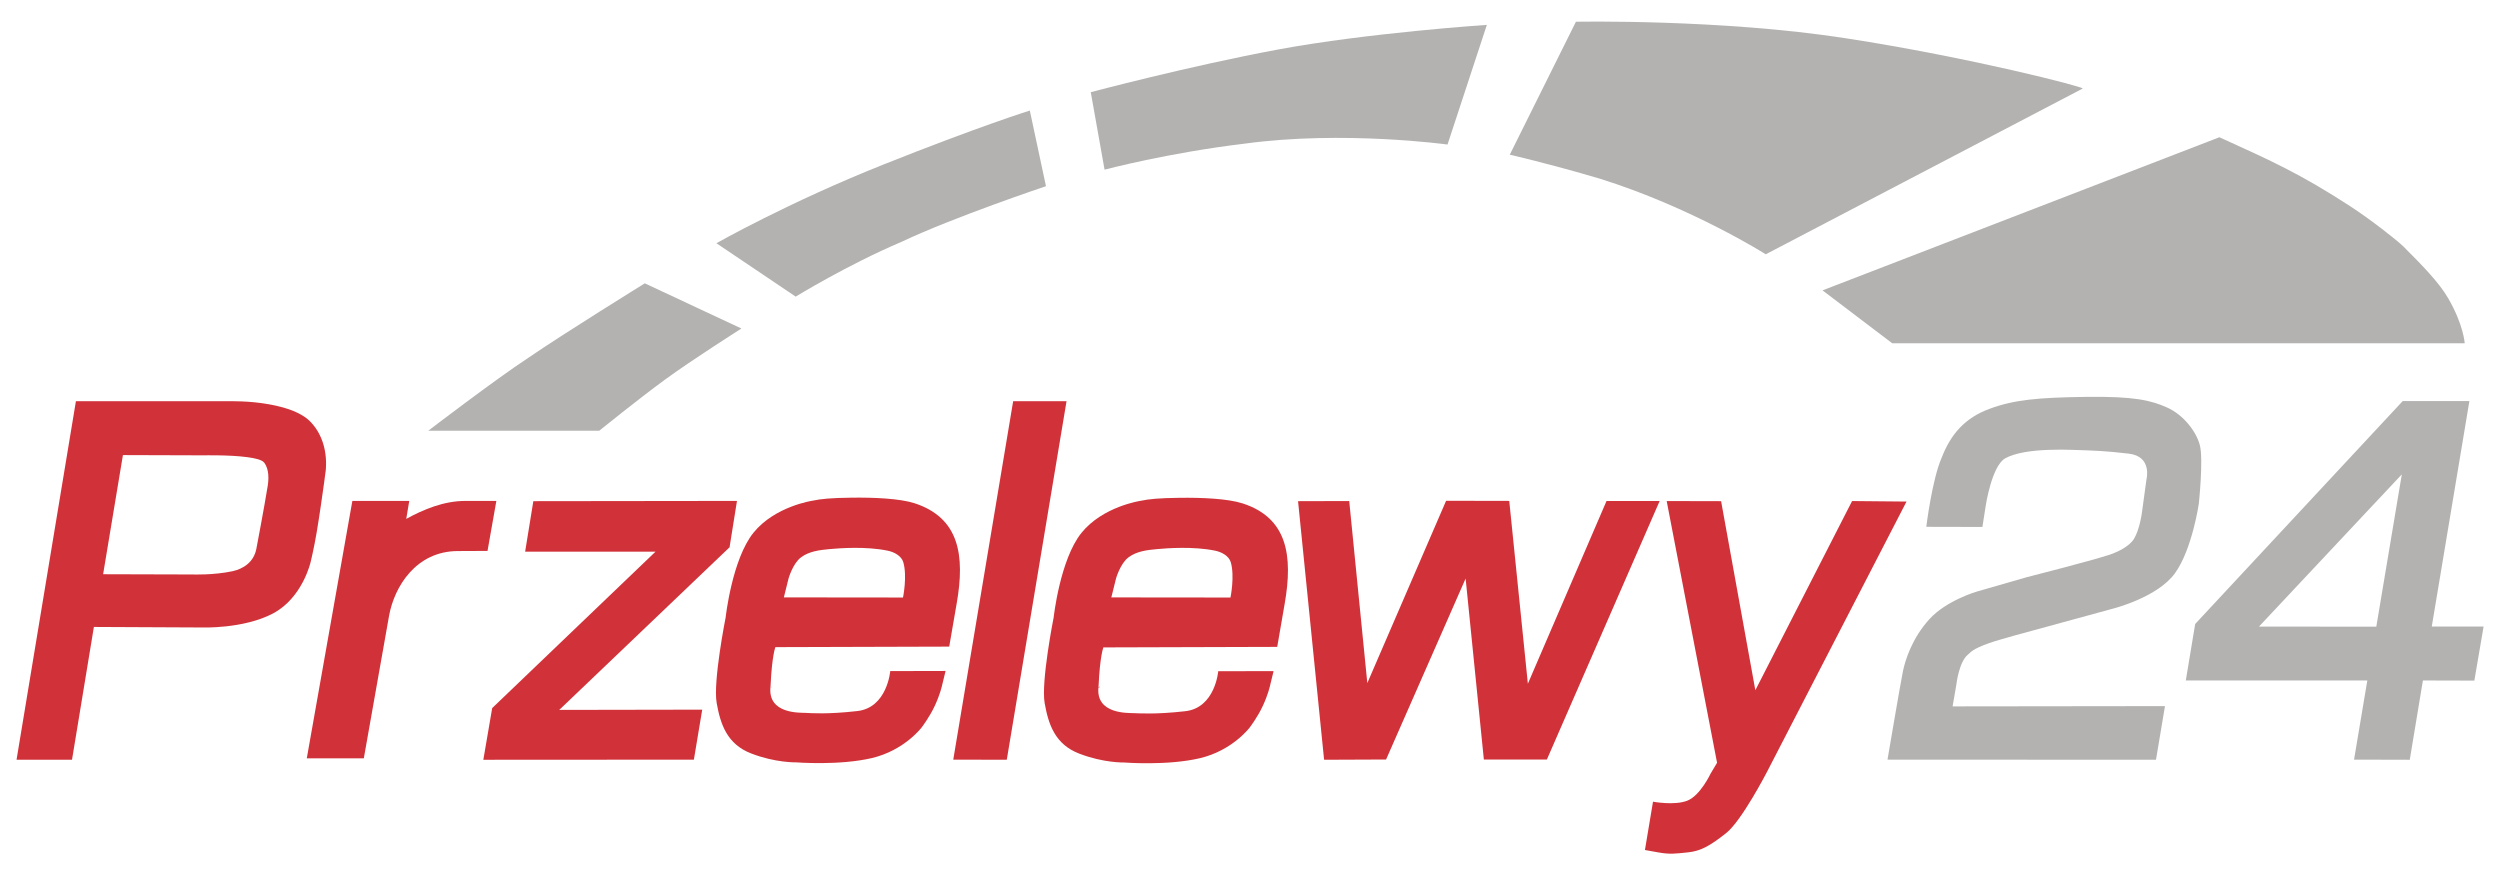
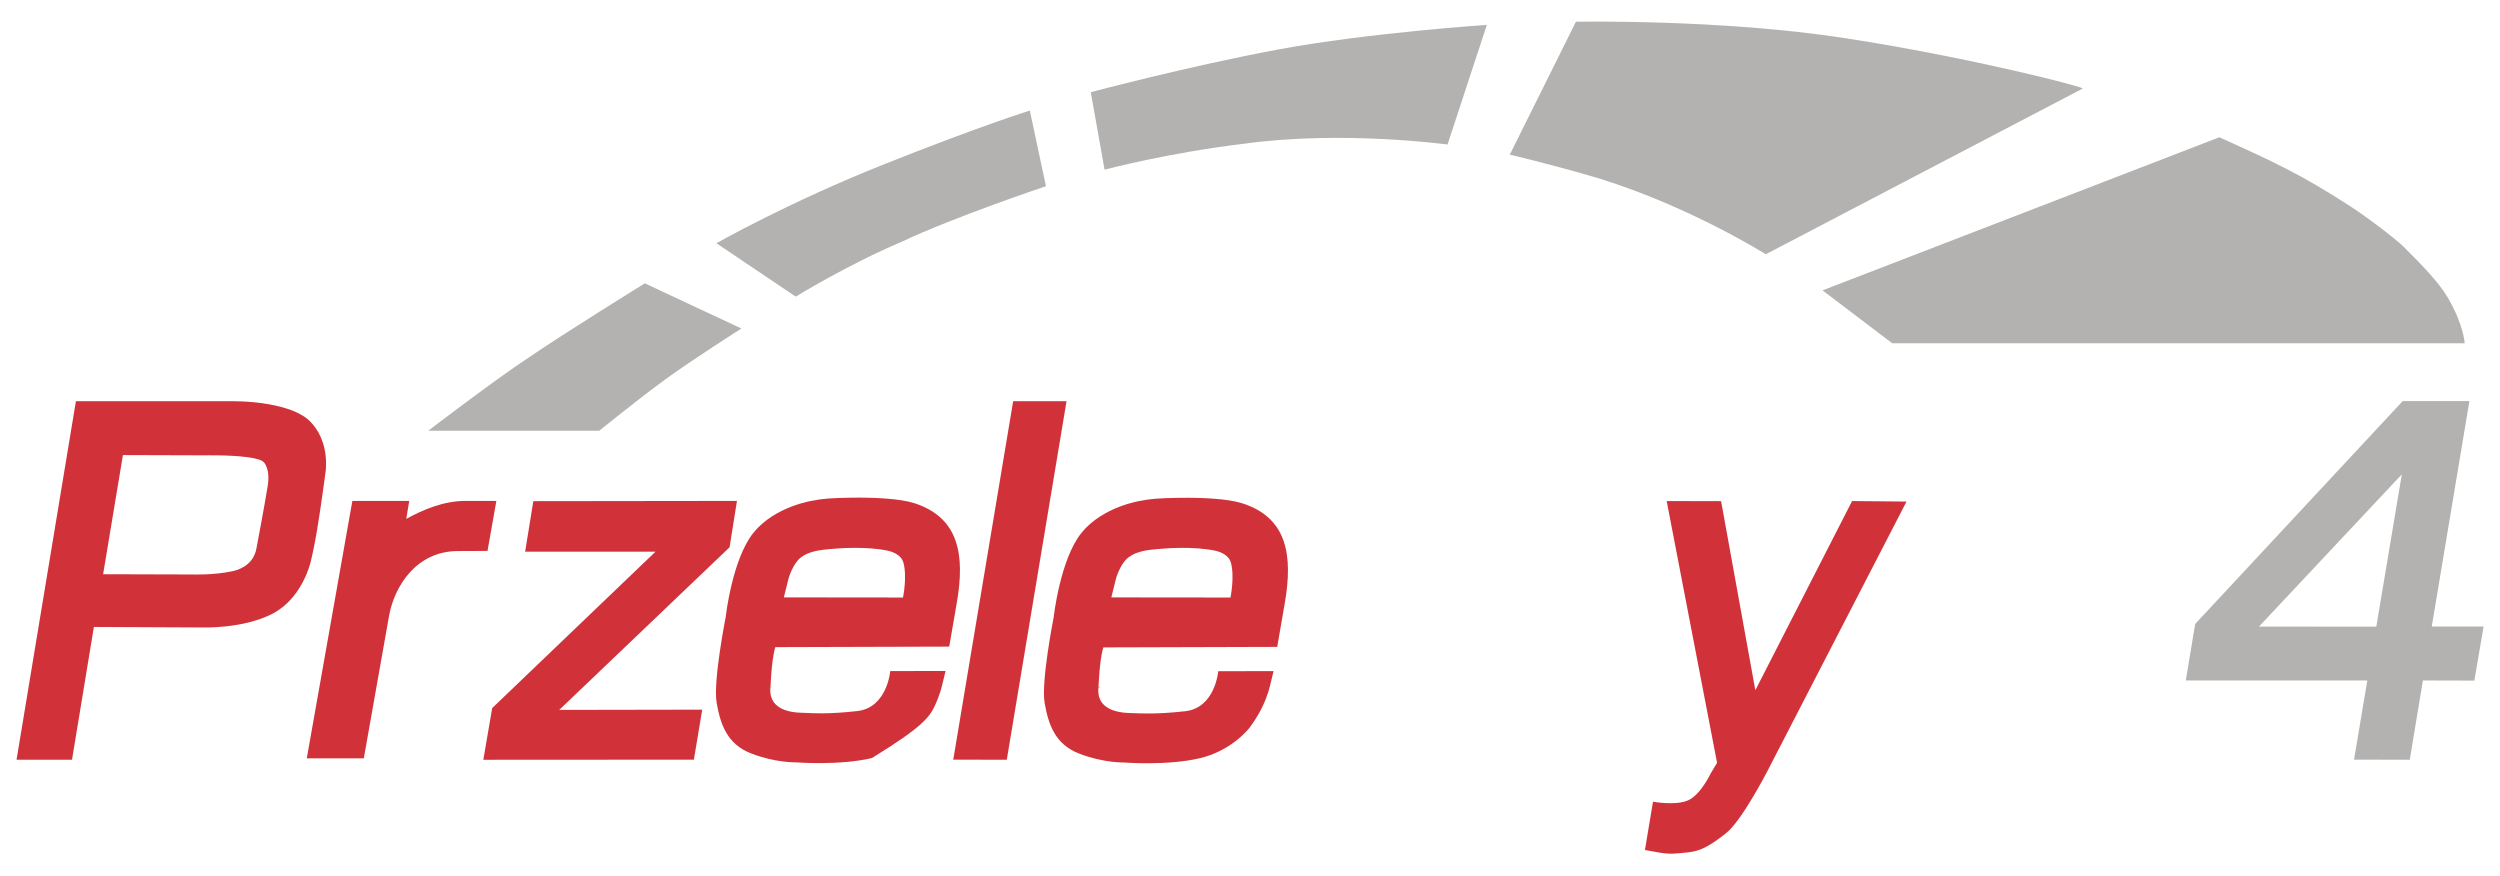
<svg xmlns="http://www.w3.org/2000/svg" xmlns:xlink="http://www.w3.org/1999/xlink" width="177px" height="62px" viewBox="0 0 177 62" version="1.1">
  <defs>
    <path d="M0 0L177 0L177 61.95L0 61.95L0 0Z" id="path_1" />
    <clipPath id="mask_1">
      <use xlink:href="#path_1" />
    </clipPath>
  </defs>
  <g id="Przelewy24_colorato">
-     <path d="M0 0L177 0L177 61.95L0 61.95L0 0Z" id="Background" fill="none" fill-rule="evenodd" stroke="none" />
    <g clip-path="url(#mask_1)">
      <g id="Group" transform="translate(1.171 1.529)">
        <path d="M3.54 0.018L17.958 0L17.433 3.282L5.375 14.796L15.497 14.778L14.907 18.318L0 18.327L0.627 14.667L12.187 3.595L2.959 3.595L3.54 0.018L3.54 0.018Z" transform="translate(33.049 33.936)" id="Polygon" fill="#D13239" fill-rule="evenodd" stroke="none" />
        <path d="M20.816 1.466C20.503 1.134 20.051 0.876 19.553 0.673C19.027 0.47 18.447 0.323 17.875 0.221C17.156 0.092 16.456 0.037 15.958 0.018C15.497 0 15.202 0 15.202 0L8.896 0L4.204 0L0 25.388L3.927 25.388L5.476 15.985L13.091 16.022C13.091 16.022 16.059 16.142 18.161 15.027C20.263 13.911 20.825 11.376 20.825 11.376C20.825 11.376 21.056 10.436 21.249 9.293C21.461 8.03 21.673 6.518 21.784 5.716C21.83 5.365 21.858 5.144 21.858 5.144C21.858 5.144 21.913 4.886 21.913 4.48C21.922 3.918 21.839 3.07 21.397 2.259C21.24 1.973 21.056 1.715 20.816 1.466L20.816 1.466ZM17.792 5.946C17.792 5.992 17.442 8.03 16.981 10.445C16.806 11.367 16.096 11.864 15.285 12.04C13.939 12.325 12.491 12.27 12.491 12.27L6.13 12.252L7.532 3.817L13.293 3.835C13.293 3.835 13.681 3.826 14.225 3.835C14.842 3.844 15.663 3.872 16.336 3.964C16.916 4.038 17.377 4.158 17.525 4.342C17.718 4.582 17.792 4.895 17.82 5.172C17.857 5.577 17.792 5.918 17.792 5.946L17.792 5.946Z" transform="translate(0 26.874)" id="Shape" fill="#D13239" fill-rule="evenodd" stroke="none" />
        <path d="M4.241 0L8.02 0L3.789 25.388L0 25.379L4.241 0L4.241 0Z" transform="translate(66.32 26.874)" id="Polygon" fill="#D13239" fill-rule="evenodd" stroke="none" />
-         <path d="M0 0.028L3.623 0.018L4.904 12.906L10.482 0L14.953 0.009L16.271 12.952L21.839 0.018L25.601 0.018L17.617 18.318L13.155 18.318L11.864 5.504L6.232 18.318L1.844 18.336L0 0.028L0 0.028Z" transform="translate(90.731 33.926)" id="Polygon" fill="#D13239" fill-rule="evenodd" stroke="none" />
        <g id="Group" transform="translate(49.52 33.702)">
-           <path d="M14.062 0.399C13.002 0.058 11.167 -0.016 9.609 0.003C8.107 0.021 7.415 0.095 6.853 0.215C6.853 0.215 4.179 0.602 2.658 2.482C1.137 4.363 0.686 8.475 0.686 8.475C0.686 8.475 -0.218 13.02 0.049 14.541C0.317 16.052 0.787 17.463 2.502 18.117C4.216 18.781 5.673 18.744 5.673 18.744C5.673 18.744 8.734 18.984 11.038 18.44C13.343 17.896 14.56 16.274 14.56 16.274C14.56 16.274 15.104 15.573 15.491 14.743C15.878 13.914 15.998 13.333 16.016 13.259L16.256 12.273L12.338 12.282C12.338 12.282 12.126 14.873 10.006 15.112C7.895 15.352 6.761 15.26 6.346 15.241C5.94 15.223 3.672 15.324 3.857 13.425C3.857 13.398 3.857 13.361 3.866 13.305C3.967 11.148 4.207 10.586 4.207 10.586L16.514 10.549L17.04 7.507C17.648 4.059 17.215 1.432 14.062 0.399L14.062 0.399ZM13.242 7.073L4.806 7.064L5.138 5.727C5.138 5.727 5.433 4.677 6.014 4.234C6.604 3.792 7.351 3.709 8.051 3.644C8.752 3.579 10.623 3.441 12.145 3.755C12.652 3.856 13.131 4.142 13.26 4.566C13.555 5.562 13.242 7.073 13.242 7.073L13.242 7.073Z" id="Shape" fill="#D13239" fill-rule="evenodd" stroke="none" />
+           <path d="M14.062 0.399C13.002 0.058 11.167 -0.016 9.609 0.003C8.107 0.021 7.415 0.095 6.853 0.215C6.853 0.215 4.179 0.602 2.658 2.482C1.137 4.363 0.686 8.475 0.686 8.475C0.686 8.475 -0.218 13.02 0.049 14.541C0.317 16.052 0.787 17.463 2.502 18.117C4.216 18.781 5.673 18.744 5.673 18.744C5.673 18.744 8.734 18.984 11.038 18.44C14.56 16.274 15.104 15.573 15.491 14.743C15.878 13.914 15.998 13.333 16.016 13.259L16.256 12.273L12.338 12.282C12.338 12.282 12.126 14.873 10.006 15.112C7.895 15.352 6.761 15.26 6.346 15.241C5.94 15.223 3.672 15.324 3.857 13.425C3.857 13.398 3.857 13.361 3.866 13.305C3.967 11.148 4.207 10.586 4.207 10.586L16.514 10.549L17.04 7.507C17.648 4.059 17.215 1.432 14.062 0.399L14.062 0.399ZM13.242 7.073L4.806 7.064L5.138 5.727C5.138 5.727 5.433 4.677 6.014 4.234C6.604 3.792 7.351 3.709 8.051 3.644C8.752 3.579 10.623 3.441 12.145 3.755C12.652 3.856 13.131 4.142 13.26 4.566C13.555 5.562 13.242 7.073 13.242 7.073L13.242 7.073Z" id="Shape" fill="#D13239" fill-rule="evenodd" stroke="none" />
          <path d="M0.092 0C0.092 0.028 0.02 0.056 0.02 0.083C-0.052 0.231 0.092 -0.009 0.092 0L0.092 0Z" transform="translate(3.873 13.342)" id="Shape" fill="#D13239" fill-rule="evenodd" stroke="none" />
        </g>
        <g id="Group" transform="translate(72.742 33.712)">
          <path d="M0.092 0C0.092 0.028 0 0.056 0 0.083C0 0.231 0.092 -0.009 0.092 0L0.092 0Z" transform="translate(3.866 13.342)" id="Shape" fill="#D13239" fill-rule="evenodd" stroke="none" />
          <path d="M14.062 0.399C13.002 0.058 11.167 -0.016 9.609 0.003C8.107 0.021 7.415 0.095 6.853 0.215C6.853 0.215 4.179 0.602 2.658 2.482C1.137 4.363 0.686 8.475 0.686 8.475C0.686 8.475 -0.218 13.02 0.049 14.541C0.317 16.052 0.787 17.463 2.502 18.117C4.216 18.781 5.673 18.744 5.673 18.744C5.673 18.744 8.734 18.984 11.038 18.44C13.343 17.896 14.56 16.274 14.56 16.274C14.56 16.274 15.104 15.573 15.491 14.743C15.878 13.914 15.998 13.333 16.016 13.259L16.256 12.273L12.338 12.282C12.338 12.282 12.126 14.872 10.006 15.112C7.895 15.352 6.761 15.26 6.346 15.25C5.94 15.232 3.672 15.324 3.857 13.434C3.857 13.407 3.857 13.37 3.866 13.315C3.967 11.157 4.207 10.595 4.207 10.595L16.514 10.558L17.04 7.516C17.648 4.059 17.215 1.422 14.062 0.399L14.062 0.399ZM13.205 7.064L4.769 7.055L5.101 5.718C5.101 5.718 5.396 4.667 5.977 4.225C6.558 3.782 7.314 3.699 8.014 3.635C8.715 3.57 10.586 3.432 12.108 3.745C12.615 3.847 13.094 4.133 13.223 4.557C13.518 5.543 13.205 7.064 13.205 7.064L13.205 7.064Z" id="Shape" fill="#D13239" fill-rule="evenodd" stroke="none" />
        </g>
        <path d="M5.393 0.009L7.817 13.395L14.667 5.62668e-06L18.52 0.037L8.647 19.166C8.647 19.166 6.859 22.632 5.752 23.508C4.646 24.384 3.964 24.78 3.061 24.872C2.157 24.964 1.788 25.029 0.922 24.872L0 24.706L0.572 21.286C0.572 21.286 2.102 21.572 3.005 21.212C3.918 20.853 4.646 19.304 4.646 19.304L5.107 18.53L1.54 0L5.393 0.009L5.393 0.009L5.393 0.009Z" transform="translate(115.29 33.945)" id="Shape" fill="#D13239" fill-rule="evenodd" stroke="none" />
-         <path d="M2.747 9.205L6.72 9.214L6.96 7.675C6.96 7.675 7.384 4.891 8.334 4.356C8.638 4.181 9.127 4.024 9.689 3.923C10.731 3.738 12.049 3.72 13.127 3.757C14.778 3.812 15.405 3.83 17.082 4.024C18.76 4.218 18.336 5.84 18.336 5.84L18.004 8.265C18.004 8.265 17.857 9.353 17.47 10.025C17.128 10.625 16.188 11.03 15.644 11.206C14.335 11.63 9.855 12.773 9.855 12.773L6.333 13.787C6.333 13.787 4.167 14.414 2.959 15.75C1.742 17.096 1.263 18.617 1.097 19.41C0.931 20.203 0 25.688 0 25.688L19.009 25.697L19.645 21.899L4.609 21.918L4.877 20.369C4.877 20.369 5.052 18.774 5.697 18.249C5.9 18.083 6.001 17.861 7.2 17.437C7.919 17.179 10.371 16.525 10.371 16.525L16.041 14.976C16.041 14.976 19.138 14.183 20.355 12.487C21.572 10.8 22.042 7.564 22.042 7.564C22.042 7.564 22.374 4.42 22.116 3.434C21.867 2.448 20.936 1.268 19.802 0.761C18.668 0.254 17.488 -0.041 14.068 0.005C10.648 0.051 8.951 0.208 7.218 0.853C5.485 1.489 4.48 2.65 3.844 4.291C3.153 5.849 2.747 9.205 2.747 9.205L2.747 9.205L2.747 9.205Z" transform="translate(132.464 26.565)" id="Shape" fill="#B3B2B1" fill-rule="evenodd" stroke="none" />
        <path d="M17.414 15.967L20.078 0L15.358 0L0.664 15.783L0 19.783L12.851 19.783L11.911 25.388L15.856 25.398L16.787 19.783L20.429 19.793L21.083 15.967L17.414 15.967L17.414 15.967ZM13.487 15.976L5.181 15.967L15.294 5.19L13.487 15.976L13.487 15.976Z" transform="translate(153.584 26.865)" id="Shape" fill="#B3B2B1" fill-rule="evenodd" stroke="none" />
        <path d="M0 10.436L12.104 10.436C12.104 10.436 14.815 8.242 16.741 6.831C18.668 5.421 22.171 3.199 22.171 3.199L15.331 0C15.331 0 9.551 3.577 7.098 5.264C4.72 6.822 0 10.436 0 10.436L0 10.436L0 10.436Z" transform="translate(29.15 18.531)" id="Shape" fill="#B3B2B1" fill-rule="evenodd" stroke="none" />
        <path d="M5.614 13.174L0 9.394C0 9.394 5.08 6.508 11.837 3.817C18.585 1.125 22.189 0 22.189 0L23.333 5.356C23.333 5.356 16.833 7.532 13.109 9.293C9.256 10.933 5.614 13.174 5.614 13.174L5.614 13.174L5.614 13.174Z" transform="translate(49.551 6.298)" id="Shape" fill="#B3B2B1" fill-rule="evenodd" stroke="none" />
        <path d="M0.977 10.251L0 4.766C0 4.766 6.933 2.922 13.275 1.742C19.627 0.562 28.043 1.75834e-07 28.043 1.75834e-07L25.259 8.472C25.259 8.472 17.857 7.458 10.906 8.408C5.494 9.053 0.977 10.251 0.977 10.251L0.977 10.251L0.977 10.251Z" transform="translate(76.055 0.232)" id="Shape" fill="#B3B2B1" fill-rule="evenodd" stroke="none" />
        <path d="M0 9.423L4.683 0.011C4.683 0.011 14.944 -0.192 23.794 1.181C32.644 2.546 40.738 4.648 40.562 4.74L18.124 16.475C18.124 16.475 12.879 13.156 6.37 11.119C2.683 10.031 0 9.423 0 9.423L0 9.423L0 9.423Z" transform="translate(105.721 0)" id="Shape" fill="#B3B2B1" fill-rule="evenodd" stroke="none" />
        <path d="M0 10.841L4.932 14.584L45.467 14.584C45.467 14.584 45.384 13.275 44.305 11.413C43.632 10.251 42.406 9.016 41.125 7.735C40.655 7.274 38.792 5.817 37.391 4.904C33.814 2.581 31.814 1.687 28.099 0L0 10.841L0 10.841L0 10.841Z" transform="translate(127.864 8.188)" id="Shape" fill="#B3B2B1" fill-rule="evenodd" stroke="none" />
        <path d="M11.228 0C9.707 0 8.269 0.599 7.043 1.272L7.255 0L3.227 0L0 18.226L4.038 18.226L5.826 8.131C6.195 6.084 7.725 3.549 10.712 3.549L12.796 3.54L13.422 0L11.228 0L11.228 0Z" transform="translate(20.549 33.936)" id="Shape" fill="#D13239" fill-rule="evenodd" stroke="none" />
      </g>
    </g>
  </g>
</svg>